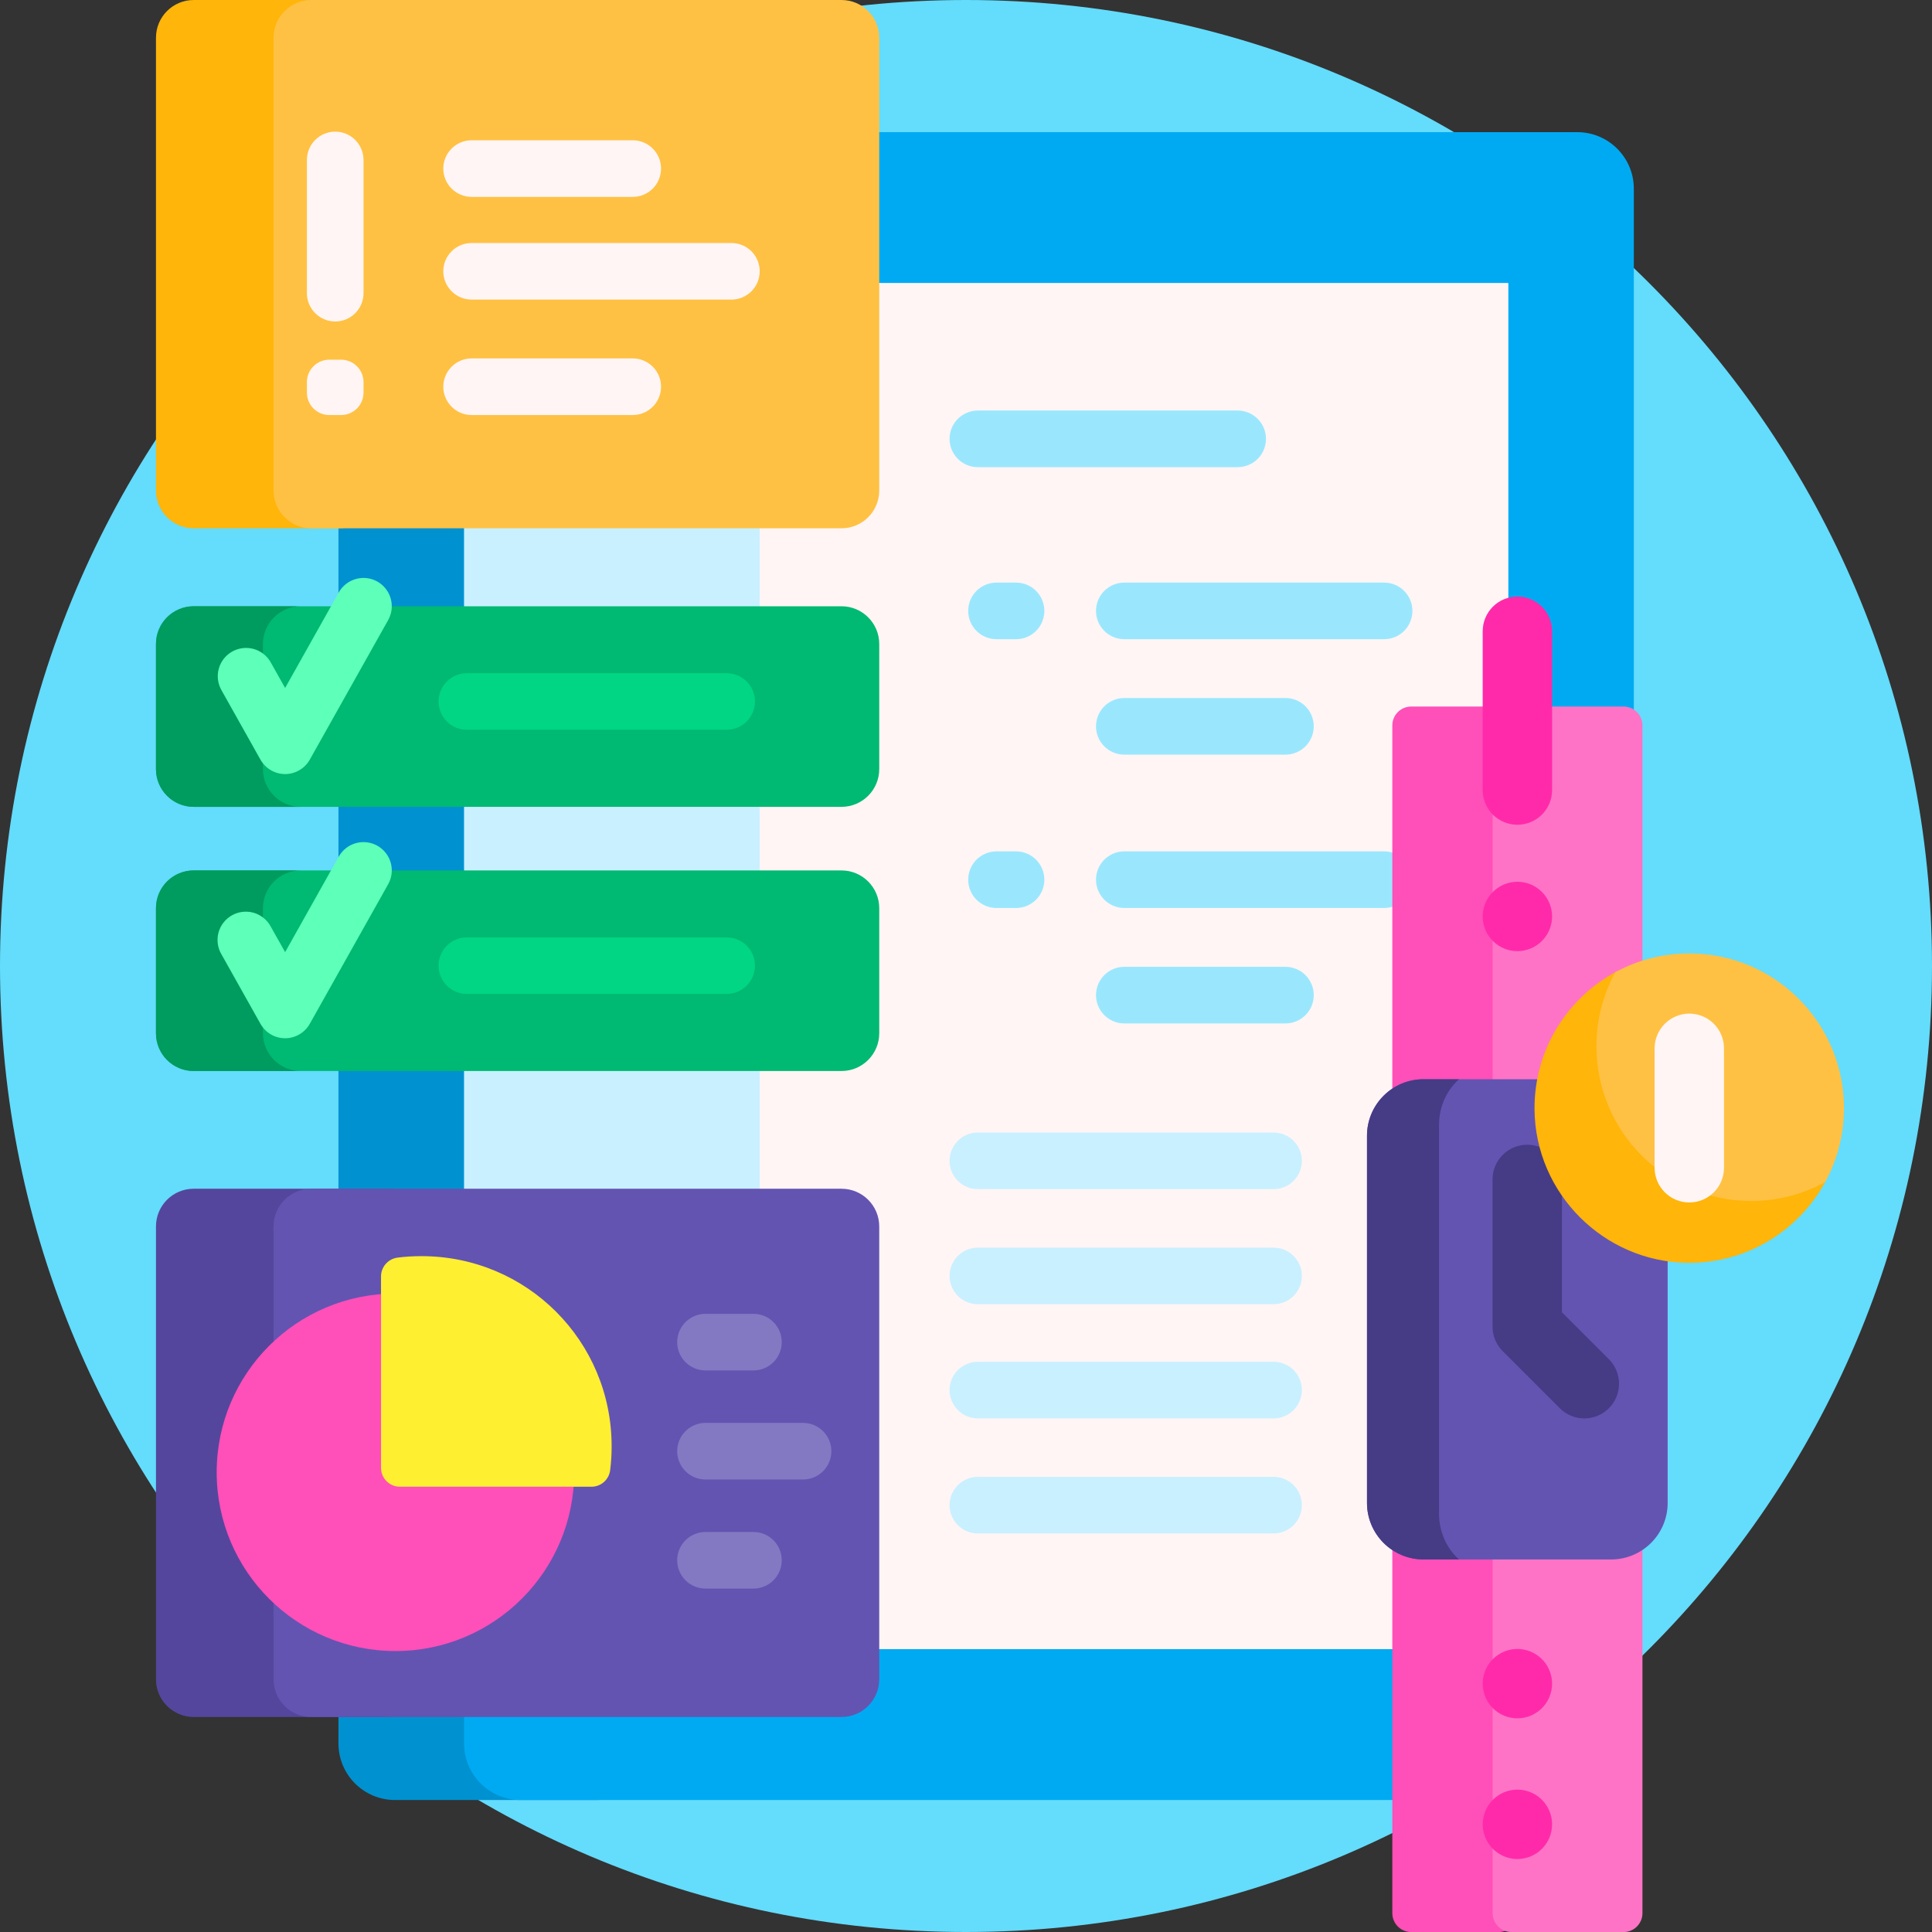
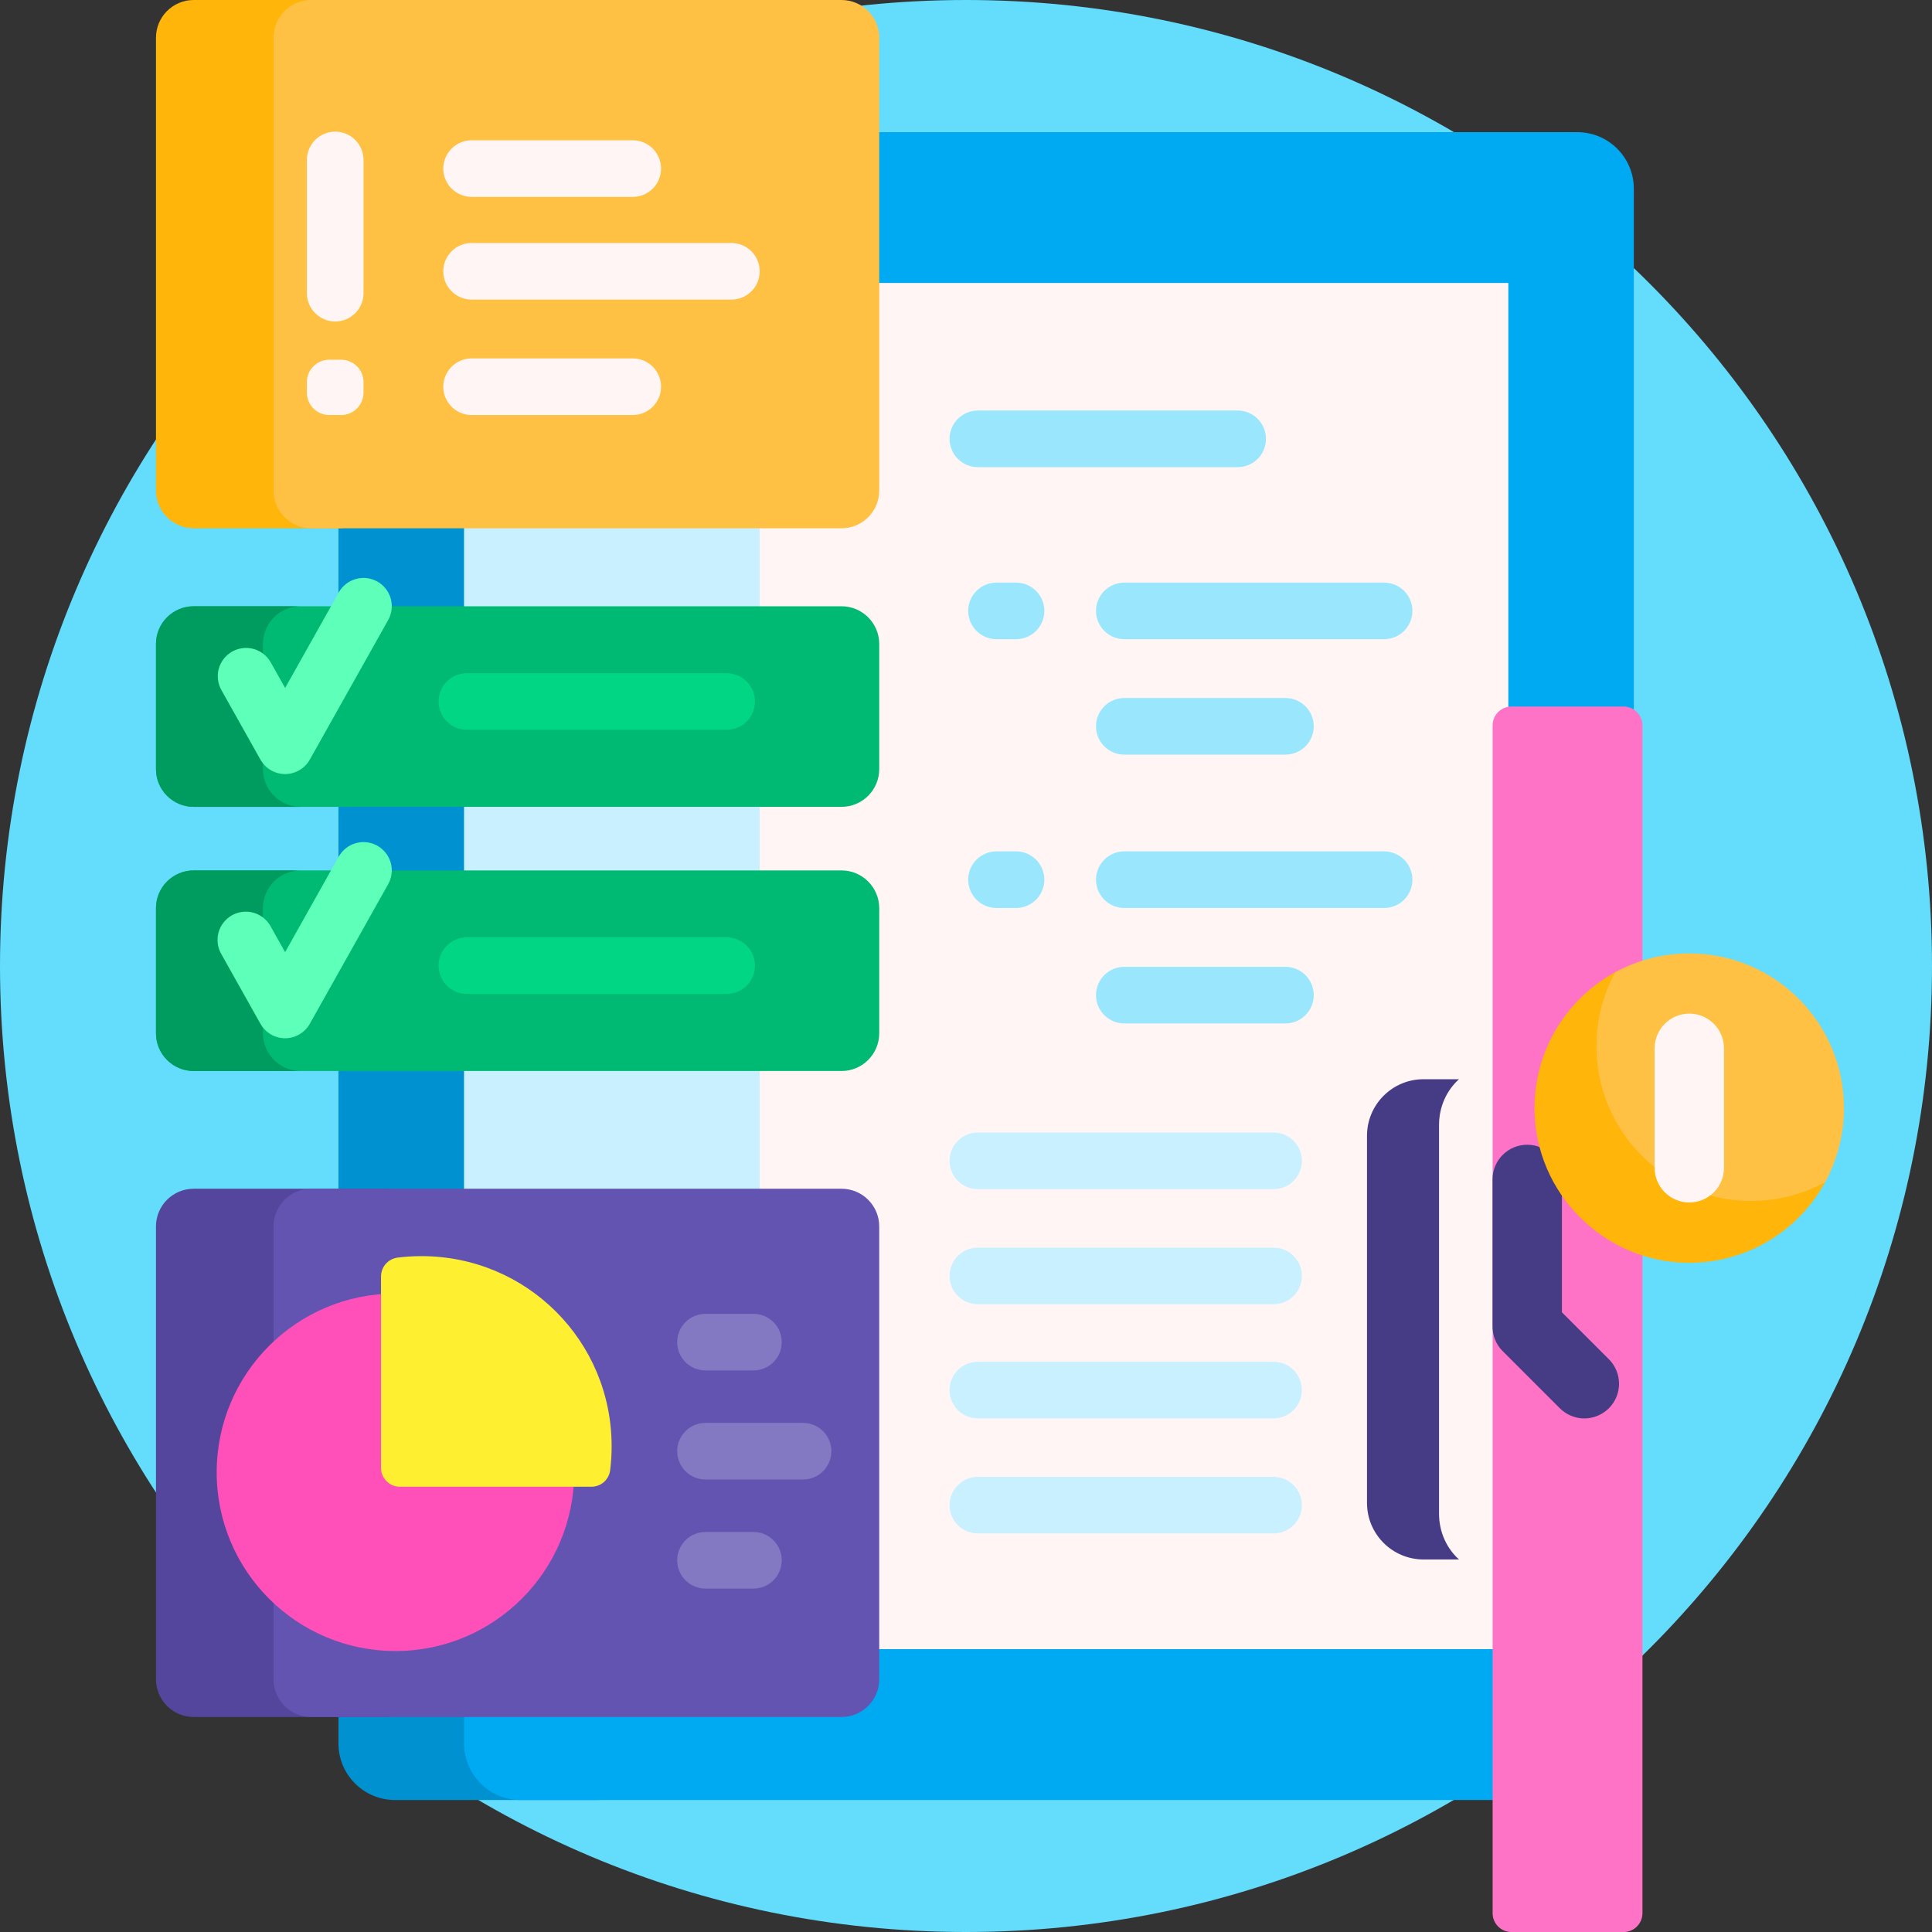
<svg xmlns="http://www.w3.org/2000/svg" width="45" height="45" viewBox="0 0 45 45" fill="none">
  <rect x="0" y="0" width="45" height="45" fill="#333333" stroke="none" />
  <g clip-path="url(#clip0_1613_25410)">
    <path d="M45 22.5C45 34.926 34.926 45 22.5 45C10.074 45 0 34.926 0 22.5C0 10.074 10.074 0 22.5 0C34.926 0 45 10.074 45 22.5Z" fill="#64DCFC" />
    <path d="M15.204 4.396V40.607C15.204 41.336 14.614 41.926 13.886 41.926H9.201C8.473 41.926 7.883 41.336 7.883 40.607V4.396C7.883 3.668 8.473 3.078 9.201 3.078H13.886C14.614 3.078 15.204 3.668 15.204 4.396Z" fill="#0091D0" />
    <path d="M38.055 4.396V40.607C38.055 41.336 37.464 41.926 36.736 41.926H12.127C11.399 41.926 10.809 41.336 10.809 40.607V4.396C10.809 3.668 11.399 3.078 12.127 3.078H36.736C37.464 3.078 38.055 3.668 38.055 4.396Z" fill="#00AAF2" />
    <path d="M35.128 6.594V38.41H10.809V6.594H35.128Z" fill="#C9F0FF" />
    <path d="M35.129 6.594V38.41H17.695V6.594H35.129Z" fill="#FFF5F5" />
    <path d="M29.664 27.697H22.776C22.602 27.697 22.434 27.628 22.31 27.504C22.187 27.381 22.117 27.213 22.117 27.038C22.117 26.863 22.187 26.696 22.31 26.572C22.434 26.448 22.602 26.379 22.776 26.379H29.664C29.839 26.379 30.007 26.448 30.13 26.572C30.254 26.696 30.323 26.863 30.323 27.038C30.323 27.213 30.254 27.381 30.13 27.504C30.007 27.628 29.839 27.697 29.664 27.697ZM30.323 29.719C30.323 29.544 30.254 29.376 30.13 29.253C30.007 29.129 29.839 29.06 29.664 29.06H22.776C22.602 29.06 22.434 29.129 22.31 29.253C22.187 29.376 22.117 29.544 22.117 29.719C22.117 29.894 22.187 30.061 22.31 30.185C22.434 30.308 22.602 30.378 22.776 30.378H29.664C29.839 30.378 30.007 30.308 30.13 30.185C30.254 30.061 30.323 29.894 30.323 29.719ZM30.323 32.377C30.323 32.203 30.254 32.035 30.13 31.911C30.007 31.788 29.839 31.718 29.664 31.718H22.776C22.602 31.718 22.434 31.788 22.31 31.911C22.187 32.035 22.117 32.203 22.117 32.377C22.117 32.552 22.187 32.72 22.31 32.844C22.434 32.967 22.602 33.037 22.776 33.037H29.664C29.839 33.037 30.007 32.967 30.13 32.844C30.254 32.72 30.323 32.552 30.323 32.377ZM30.323 35.058C30.323 34.883 30.254 34.716 30.13 34.592C30.007 34.468 29.839 34.399 29.664 34.399H22.776C22.602 34.399 22.434 34.468 22.31 34.592C22.187 34.716 22.117 34.883 22.117 35.058C22.117 35.233 22.187 35.401 22.31 35.524C22.434 35.648 22.602 35.717 22.776 35.717H29.664C29.839 35.717 30.007 35.648 30.13 35.524C30.254 35.401 30.323 35.233 30.323 35.058Z" fill="#C9F0FF" />
    <path d="M32.239 14.888H26.187C26.012 14.888 25.845 14.819 25.721 14.695C25.598 14.571 25.528 14.404 25.528 14.229C25.528 14.054 25.598 13.886 25.721 13.763C25.845 13.639 26.012 13.57 26.187 13.57H32.239C32.414 13.57 32.581 13.639 32.705 13.763C32.828 13.886 32.898 14.054 32.898 14.229C32.898 14.404 32.828 14.571 32.705 14.695C32.581 14.819 32.414 14.888 32.239 14.888ZM30.6 16.918C30.6 16.743 30.53 16.575 30.407 16.451C30.283 16.328 30.115 16.258 29.94 16.258H26.187C26.012 16.258 25.845 16.328 25.721 16.451C25.598 16.575 25.528 16.743 25.528 16.918C25.528 17.092 25.598 17.26 25.721 17.384C25.845 17.507 26.012 17.577 26.187 17.577H29.94C30.115 17.577 30.283 17.507 30.407 17.384C30.53 17.26 30.6 17.092 30.6 16.918ZM29.487 10.222C29.487 10.047 29.418 9.879 29.294 9.756C29.17 9.632 29.003 9.562 28.828 9.562H22.776C22.602 9.562 22.434 9.632 22.31 9.756C22.187 9.879 22.117 10.047 22.117 10.222C22.117 10.396 22.187 10.564 22.31 10.688C22.434 10.811 22.602 10.881 22.776 10.881H28.828C29.003 10.881 29.17 10.811 29.294 10.688C29.418 10.564 29.487 10.396 29.487 10.222ZM24.325 14.229C24.325 14.054 24.255 13.886 24.132 13.763C24.008 13.639 23.84 13.57 23.666 13.57H23.21C23.035 13.57 22.868 13.639 22.744 13.763C22.62 13.886 22.551 14.054 22.551 14.229C22.551 14.404 22.62 14.571 22.744 14.695C22.868 14.819 23.035 14.888 23.21 14.888H23.666C23.84 14.888 24.008 14.819 24.132 14.695C24.255 14.571 24.325 14.404 24.325 14.229ZM24.325 20.49C24.325 20.315 24.255 20.147 24.132 20.023C24.008 19.9 23.84 19.83 23.666 19.83H23.21C23.035 19.83 22.868 19.9 22.744 20.023C22.62 20.147 22.551 20.315 22.551 20.49C22.551 20.664 22.62 20.832 22.744 20.956C22.868 21.079 23.035 21.149 23.21 21.149H23.666C23.84 21.149 24.008 21.079 24.132 20.956C24.255 20.832 24.325 20.664 24.325 20.49ZM32.898 20.49C32.898 20.315 32.828 20.147 32.705 20.023C32.581 19.9 32.414 19.83 32.239 19.83H26.187C26.012 19.83 25.845 19.9 25.721 20.023C25.598 20.147 25.528 20.315 25.528 20.49C25.528 20.664 25.598 20.832 25.721 20.956C25.845 21.079 26.012 21.149 26.187 21.149H32.239C32.414 21.149 32.581 21.079 32.705 20.956C32.828 20.832 32.898 20.664 32.898 20.49ZM30.6 23.178C30.6 23.004 30.53 22.836 30.407 22.712C30.283 22.589 30.115 22.519 29.94 22.519H26.187C26.012 22.519 25.845 22.589 25.721 22.712C25.598 22.836 25.528 23.004 25.528 23.178C25.528 23.353 25.598 23.521 25.721 23.645C25.845 23.768 26.012 23.838 26.187 23.838H29.94C30.115 23.838 30.283 23.768 30.407 23.645C30.53 23.521 30.6 23.353 30.6 23.178Z" fill="#9AE7FD" />
-     <path d="M35.342 16.896V44.562C35.342 44.678 35.296 44.79 35.214 44.872C35.131 44.955 35.019 45.001 34.903 45.001H32.869C32.753 45.001 32.641 44.955 32.558 44.872C32.476 44.79 32.43 44.678 32.43 44.562V16.896C32.43 16.78 32.476 16.668 32.558 16.586C32.641 16.503 32.753 16.457 32.869 16.457H34.903C35.019 16.457 35.131 16.503 35.214 16.586C35.296 16.668 35.342 16.78 35.342 16.896Z" fill="#FF4FB8" />
    <path d="M38.256 16.896V44.562C38.256 44.678 38.209 44.79 38.127 44.872C38.045 44.955 37.933 45.001 37.816 45.001H35.205C35.089 45.001 34.977 44.955 34.894 44.872C34.812 44.79 34.766 44.678 34.766 44.562V16.896C34.766 16.78 34.812 16.668 34.894 16.586C34.977 16.503 35.089 16.457 35.205 16.457H37.816C37.933 16.457 38.045 16.503 38.127 16.586C38.209 16.668 38.256 16.78 38.256 16.896Z" fill="#FF73C6" />
-     <path d="M35.343 19.21C35.129 19.21 34.923 19.125 34.772 18.974C34.62 18.822 34.535 18.617 34.535 18.402V14.702C34.535 14.488 34.62 14.283 34.772 14.131C34.923 13.98 35.129 13.895 35.343 13.895C35.557 13.895 35.763 13.98 35.914 14.131C36.066 14.283 36.151 14.488 36.151 14.702V18.402C36.151 18.849 35.789 19.21 35.343 19.21ZM36.151 21.346C36.151 21.132 36.066 20.927 35.914 20.775C35.763 20.623 35.557 20.538 35.343 20.538C35.129 20.538 34.923 20.623 34.772 20.775C34.62 20.927 34.535 21.132 34.535 21.346C34.535 21.56 34.62 21.766 34.772 21.917C34.923 22.069 35.129 22.154 35.343 22.154C35.557 22.154 35.763 22.069 35.914 21.917C36.066 21.766 36.151 21.56 36.151 21.346ZM36.151 39.216C36.151 39.056 36.103 38.9 36.015 38.767C35.926 38.634 35.8 38.531 35.652 38.469C35.505 38.408 35.342 38.392 35.185 38.423C35.029 38.455 34.885 38.532 34.772 38.644C34.659 38.757 34.582 38.901 34.551 39.058C34.52 39.215 34.536 39.377 34.597 39.525C34.658 39.672 34.761 39.798 34.894 39.887C35.027 39.976 35.183 40.023 35.343 40.023C35.789 40.023 36.151 39.662 36.151 39.216ZM36.151 42.492C36.151 42.332 36.103 42.176 36.015 42.043C35.926 41.91 35.8 41.807 35.652 41.746C35.505 41.684 35.342 41.668 35.185 41.7C35.029 41.731 34.885 41.808 34.772 41.921C34.659 42.034 34.582 42.178 34.551 42.334C34.52 42.491 34.536 42.653 34.597 42.801C34.658 42.949 34.761 43.075 34.894 43.163C35.027 43.252 35.183 43.3 35.343 43.3C35.789 43.3 36.151 42.938 36.151 42.492Z" fill="#FF2AAA" />
-     <path d="M38.843 26.455V35.005C38.843 35.733 38.253 36.323 37.525 36.323H33.158C32.43 36.323 31.84 35.733 31.84 35.005V26.455C31.84 25.727 32.43 25.137 33.158 25.137H37.525C38.253 25.137 38.843 25.727 38.843 26.455Z" fill="#6354B2" />
    <path d="M33.983 36.323H33.158C32.43 36.323 31.84 35.733 31.84 35.005V26.455C31.84 25.727 32.43 25.137 33.158 25.137H33.983C33.698 25.393 33.518 25.775 33.518 26.202V35.258C33.518 35.685 33.698 36.067 33.983 36.323ZM37.474 32.801C37.398 32.876 37.309 32.936 37.211 32.976C37.113 33.017 37.008 33.038 36.902 33.038C36.796 33.038 36.691 33.017 36.593 32.976C36.495 32.936 36.406 32.876 36.331 32.801L35.001 31.471C34.921 31.392 34.859 31.296 34.818 31.191C34.778 31.086 34.76 30.974 34.765 30.862C34.764 30.849 34.764 30.837 34.764 30.825V27.471C34.764 27.256 34.849 27.051 35.001 26.899C35.152 26.748 35.358 26.663 35.572 26.663C36.018 26.663 36.38 27.024 36.38 27.471V30.565L37.474 31.659C37.789 31.974 37.789 32.486 37.474 32.801Z" fill="#463B85" />
    <path d="M8.766 0.879V11.426C8.766 11.911 8.372 12.305 7.887 12.305H4.512C4.026 12.305 3.633 11.911 3.633 11.426V0.879C3.633 0.393 4.026 0 4.512 0H7.887C8.372 0 8.766 0.393 8.766 0.879Z" fill="#FFB509" />
    <path d="M20.479 0.879V11.426C20.479 11.911 20.085 12.305 19.6 12.305H7.25C6.765 12.305 6.371 11.911 6.371 11.426V0.879C6.371 0.393 6.765 0 7.25 0H19.6C20.085 0 20.479 0.393 20.479 0.879Z" fill="#FFC143" />
    <path d="M19.6 18.793H4.512C4.026 18.793 3.633 18.399 3.633 17.914V15C3.633 14.515 4.026 14.121 4.512 14.121H19.6C20.085 14.121 20.479 14.515 20.479 15V17.914C20.479 18.399 20.085 18.793 19.6 18.793ZM20.479 24.067V21.153C20.479 20.668 20.085 20.274 19.6 20.274H4.512C4.026 20.274 3.633 20.668 3.633 21.153V24.067C3.633 24.552 4.026 24.946 4.512 24.946H19.6C20.085 24.946 20.479 24.552 20.479 24.067Z" fill="#00B972" />
    <path d="M7.003 18.793H4.512C4.026 18.793 3.633 18.399 3.633 17.914V15C3.633 14.515 4.026 14.121 4.512 14.121H7.003C6.518 14.121 6.124 14.515 6.124 15V17.914C6.124 18.399 6.518 18.793 7.003 18.793ZM7.003 20.274H4.512C4.026 20.274 3.633 20.668 3.633 21.153V24.067C3.633 24.552 4.026 24.946 4.512 24.946H7.003C6.518 24.946 6.124 24.552 6.124 24.067V21.153C6.124 20.668 6.518 20.274 7.003 20.274Z" fill="#009B5E" />
    <path d="M10.215 16.339C10.215 16.164 10.284 15.996 10.408 15.873C10.531 15.749 10.699 15.68 10.874 15.68H16.925C17.1 15.68 17.268 15.749 17.392 15.873C17.515 15.996 17.585 16.164 17.585 16.339C17.585 16.514 17.515 16.681 17.392 16.805C17.268 16.929 17.1 16.998 16.925 16.998H10.874C10.699 16.998 10.531 16.929 10.408 16.805C10.284 16.681 10.215 16.514 10.215 16.339ZM16.925 21.833H10.874C10.699 21.833 10.531 21.902 10.408 22.026C10.284 22.149 10.215 22.317 10.215 22.492C10.215 22.667 10.284 22.834 10.408 22.958C10.531 23.082 10.699 23.151 10.874 23.151H16.925C17.1 23.151 17.268 23.082 17.392 22.958C17.515 22.834 17.585 22.667 17.585 22.492C17.585 22.317 17.515 22.149 17.392 22.026C17.268 21.902 17.1 21.833 16.925 21.833Z" fill="#00D683" />
    <path d="M5.154 16.068C5.07 15.916 5.05 15.737 5.097 15.569C5.145 15.402 5.257 15.261 5.408 15.176C5.56 15.091 5.739 15.069 5.907 15.115C6.074 15.161 6.217 15.272 6.303 15.423L6.641 16.024L7.891 13.797C7.977 13.645 8.12 13.533 8.288 13.486C8.456 13.438 8.637 13.46 8.789 13.545C8.941 13.631 9.054 13.774 9.101 13.942C9.148 14.11 9.127 14.29 9.041 14.443L7.216 17.693C7.159 17.795 7.075 17.88 6.974 17.939C6.873 17.998 6.758 18.03 6.641 18.03C6.524 18.03 6.409 17.998 6.308 17.939C6.207 17.88 6.124 17.795 6.066 17.693L5.154 16.068ZM8.789 19.698C8.713 19.656 8.63 19.629 8.544 19.619C8.458 19.608 8.371 19.615 8.288 19.639C8.205 19.662 8.127 19.701 8.059 19.755C7.991 19.809 7.934 19.875 7.891 19.95L6.641 22.177L6.303 21.576C6.261 21.499 6.204 21.432 6.136 21.378C6.068 21.324 5.99 21.283 5.906 21.259C5.823 21.236 5.735 21.229 5.649 21.239C5.562 21.249 5.479 21.276 5.403 21.319C5.327 21.361 5.26 21.419 5.207 21.487C5.153 21.555 5.113 21.634 5.09 21.718C5.067 21.802 5.061 21.89 5.072 21.976C5.082 22.062 5.11 22.146 5.154 22.221L6.066 23.846C6.124 23.948 6.207 24.033 6.308 24.093C6.409 24.152 6.524 24.183 6.641 24.183C6.758 24.183 6.873 24.152 6.974 24.092C7.075 24.033 7.159 23.948 7.216 23.846L9.041 20.596C9.127 20.444 9.148 20.263 9.101 20.095C9.054 19.927 8.941 19.784 8.789 19.698Z" fill="#5DFFB9" />
    <path d="M9.903 28.566V39.113C9.903 39.599 9.509 39.992 9.024 39.992H4.512C4.026 39.992 3.633 39.599 3.633 39.113V28.566C3.633 28.081 4.026 27.688 4.512 27.688H9.024C9.509 27.688 9.903 28.081 9.903 28.566Z" fill="#54469D" />
    <path d="M20.479 28.566V39.113C20.479 39.599 20.085 39.992 19.6 39.992H7.25C6.765 39.992 6.371 39.599 6.371 39.113V28.566C6.371 28.081 6.765 27.688 7.25 27.688H19.6C20.085 27.688 20.479 28.081 20.479 28.566Z" fill="#6354B2" />
    <path d="M19.364 33.801C19.364 33.976 19.294 34.144 19.171 34.267C19.047 34.391 18.88 34.46 18.705 34.46H16.433C16.258 34.46 16.09 34.391 15.966 34.267C15.843 34.144 15.773 33.976 15.773 33.801C15.773 33.626 15.843 33.459 15.966 33.335C16.09 33.212 16.258 33.142 16.433 33.142H18.705C18.88 33.142 19.047 33.212 19.171 33.335C19.294 33.459 19.364 33.626 19.364 33.801ZM17.549 35.683H16.433C16.258 35.683 16.09 35.752 15.966 35.876C15.843 35.999 15.773 36.167 15.773 36.342C15.773 36.517 15.843 36.684 15.966 36.808C16.09 36.931 16.258 37.001 16.433 37.001H17.549C17.724 37.001 17.892 36.931 18.015 36.808C18.139 36.684 18.208 36.517 18.208 36.342C18.208 36.167 18.139 35.999 18.015 35.876C17.892 35.752 17.724 35.683 17.549 35.683ZM16.433 31.92H17.549C17.724 31.92 17.892 31.851 18.015 31.727C18.139 31.603 18.208 31.436 18.208 31.261C18.208 31.086 18.139 30.918 18.015 30.795C17.892 30.671 17.724 30.602 17.549 30.602H16.433C16.258 30.602 16.09 30.671 15.966 30.795C15.843 30.918 15.773 31.086 15.773 31.261C15.773 31.436 15.843 31.603 15.966 31.727C16.09 31.851 16.258 31.92 16.433 31.92Z" fill="#8379C2" />
    <path d="M13.374 34.293C13.374 36.592 11.51 38.456 9.211 38.456C6.911 38.456 5.047 36.592 5.047 34.293C5.047 31.993 6.911 30.129 9.211 30.129C11.51 30.129 13.374 31.993 13.374 34.293Z" fill="#FF4FB8" />
    <path d="M14.246 33.684C14.247 33.871 14.235 34.057 14.212 34.243C14.199 34.349 14.147 34.447 14.067 34.519C13.986 34.59 13.882 34.629 13.775 34.629H9.314C9.198 34.629 9.086 34.583 9.004 34.501C8.921 34.418 8.875 34.306 8.875 34.19V29.729C8.875 29.622 8.914 29.518 8.986 29.438C9.057 29.357 9.155 29.306 9.261 29.292C9.446 29.269 9.632 29.258 9.817 29.258C12.27 29.258 14.245 31.232 14.246 33.684Z" fill="#FFEF31" />
    <path d="M42.517 27.523C41.903 28.658 40.696 29.426 39.312 29.413C37.358 29.395 35.76 27.797 35.742 25.844C35.73 24.444 36.515 23.227 37.67 22.619C37.735 22.585 37.809 22.649 37.782 22.717C37.619 23.143 37.538 23.596 37.544 24.052C37.567 25.999 39.157 27.589 41.104 27.612C41.546 27.617 41.985 27.542 42.399 27.389C42.481 27.358 42.559 27.445 42.517 27.523Z" fill="#FFB509" />
    <path d="M42.949 25.811C42.95 26.413 42.799 27.006 42.511 27.534C41.982 27.823 41.389 27.974 40.787 27.973C38.797 27.973 37.184 26.359 37.184 24.369C37.183 23.767 37.333 23.174 37.622 22.645C38.151 22.357 38.743 22.206 39.346 22.207C41.336 22.207 42.949 23.82 42.949 25.811Z" fill="#FFC143" />
    <path d="M39.347 28.008C39.133 28.008 38.928 27.923 38.776 27.771C38.625 27.62 38.539 27.415 38.539 27.2V24.417C38.539 24.203 38.625 23.997 38.776 23.846C38.928 23.694 39.133 23.609 39.347 23.609C39.562 23.609 39.767 23.694 39.919 23.846C40.07 23.997 40.155 24.203 40.155 24.417V27.2C40.155 27.415 40.07 27.62 39.919 27.771C39.767 27.923 39.562 28.008 39.347 28.008ZM7.808 7.488C7.982 7.488 8.15 7.419 8.274 7.295C8.397 7.171 8.467 7.004 8.467 6.829V3.726C8.467 3.551 8.397 3.383 8.274 3.259C8.15 3.136 7.982 3.066 7.808 3.066C7.633 3.066 7.465 3.136 7.342 3.259C7.218 3.383 7.148 3.551 7.148 3.726V6.829C7.148 7.004 7.218 7.171 7.342 7.295C7.465 7.419 7.633 7.488 7.808 7.488ZM7.148 9.146V8.899C7.148 8.761 7.203 8.629 7.301 8.531C7.399 8.433 7.531 8.378 7.669 8.378H7.946C8.014 8.378 8.082 8.392 8.145 8.418C8.208 8.444 8.266 8.482 8.314 8.531C8.363 8.579 8.401 8.637 8.427 8.7C8.453 8.763 8.467 8.831 8.467 8.899V9.146C8.467 9.214 8.453 9.282 8.427 9.345C8.401 9.408 8.363 9.466 8.314 9.514C8.266 9.562 8.208 9.601 8.145 9.627C8.082 9.653 8.014 9.667 7.946 9.667H7.669C7.531 9.667 7.399 9.612 7.301 9.514C7.203 9.416 7.148 9.284 7.148 9.146ZM17.036 6.978H10.985C10.81 6.978 10.642 6.908 10.519 6.785C10.395 6.661 10.325 6.494 10.325 6.319C10.325 6.144 10.395 5.976 10.519 5.853C10.642 5.729 10.81 5.66 10.985 5.66H17.036C17.211 5.66 17.379 5.729 17.502 5.853C17.626 5.976 17.695 6.144 17.695 6.319C17.695 6.494 17.626 6.661 17.502 6.785C17.379 6.908 17.211 6.978 17.036 6.978ZM14.738 9.667H10.985C10.81 9.667 10.642 9.597 10.519 9.474C10.395 9.35 10.325 9.182 10.325 9.007C10.325 8.833 10.395 8.665 10.519 8.541C10.642 8.418 10.81 8.348 10.985 8.348H14.738C14.913 8.348 15.08 8.418 15.204 8.541C15.328 8.665 15.397 8.833 15.397 9.007C15.397 9.182 15.328 9.35 15.204 9.474C15.08 9.597 14.913 9.667 14.738 9.667ZM14.738 4.586H10.985C10.81 4.586 10.642 4.516 10.519 4.393C10.395 4.269 10.325 4.101 10.325 3.926C10.325 3.752 10.395 3.584 10.519 3.46C10.642 3.337 10.81 3.267 10.985 3.267H14.738C14.913 3.267 15.08 3.337 15.204 3.46C15.328 3.584 15.397 3.752 15.397 3.926C15.397 4.101 15.328 4.269 15.204 4.393C15.08 4.516 14.913 4.586 14.738 4.586Z" fill="#FFF5F5" />
  </g>
  <defs>
    <clipPath id="clip0_1613_25410">
      <rect width="45" height="45" fill="white" />
    </clipPath>
  </defs>
</svg>